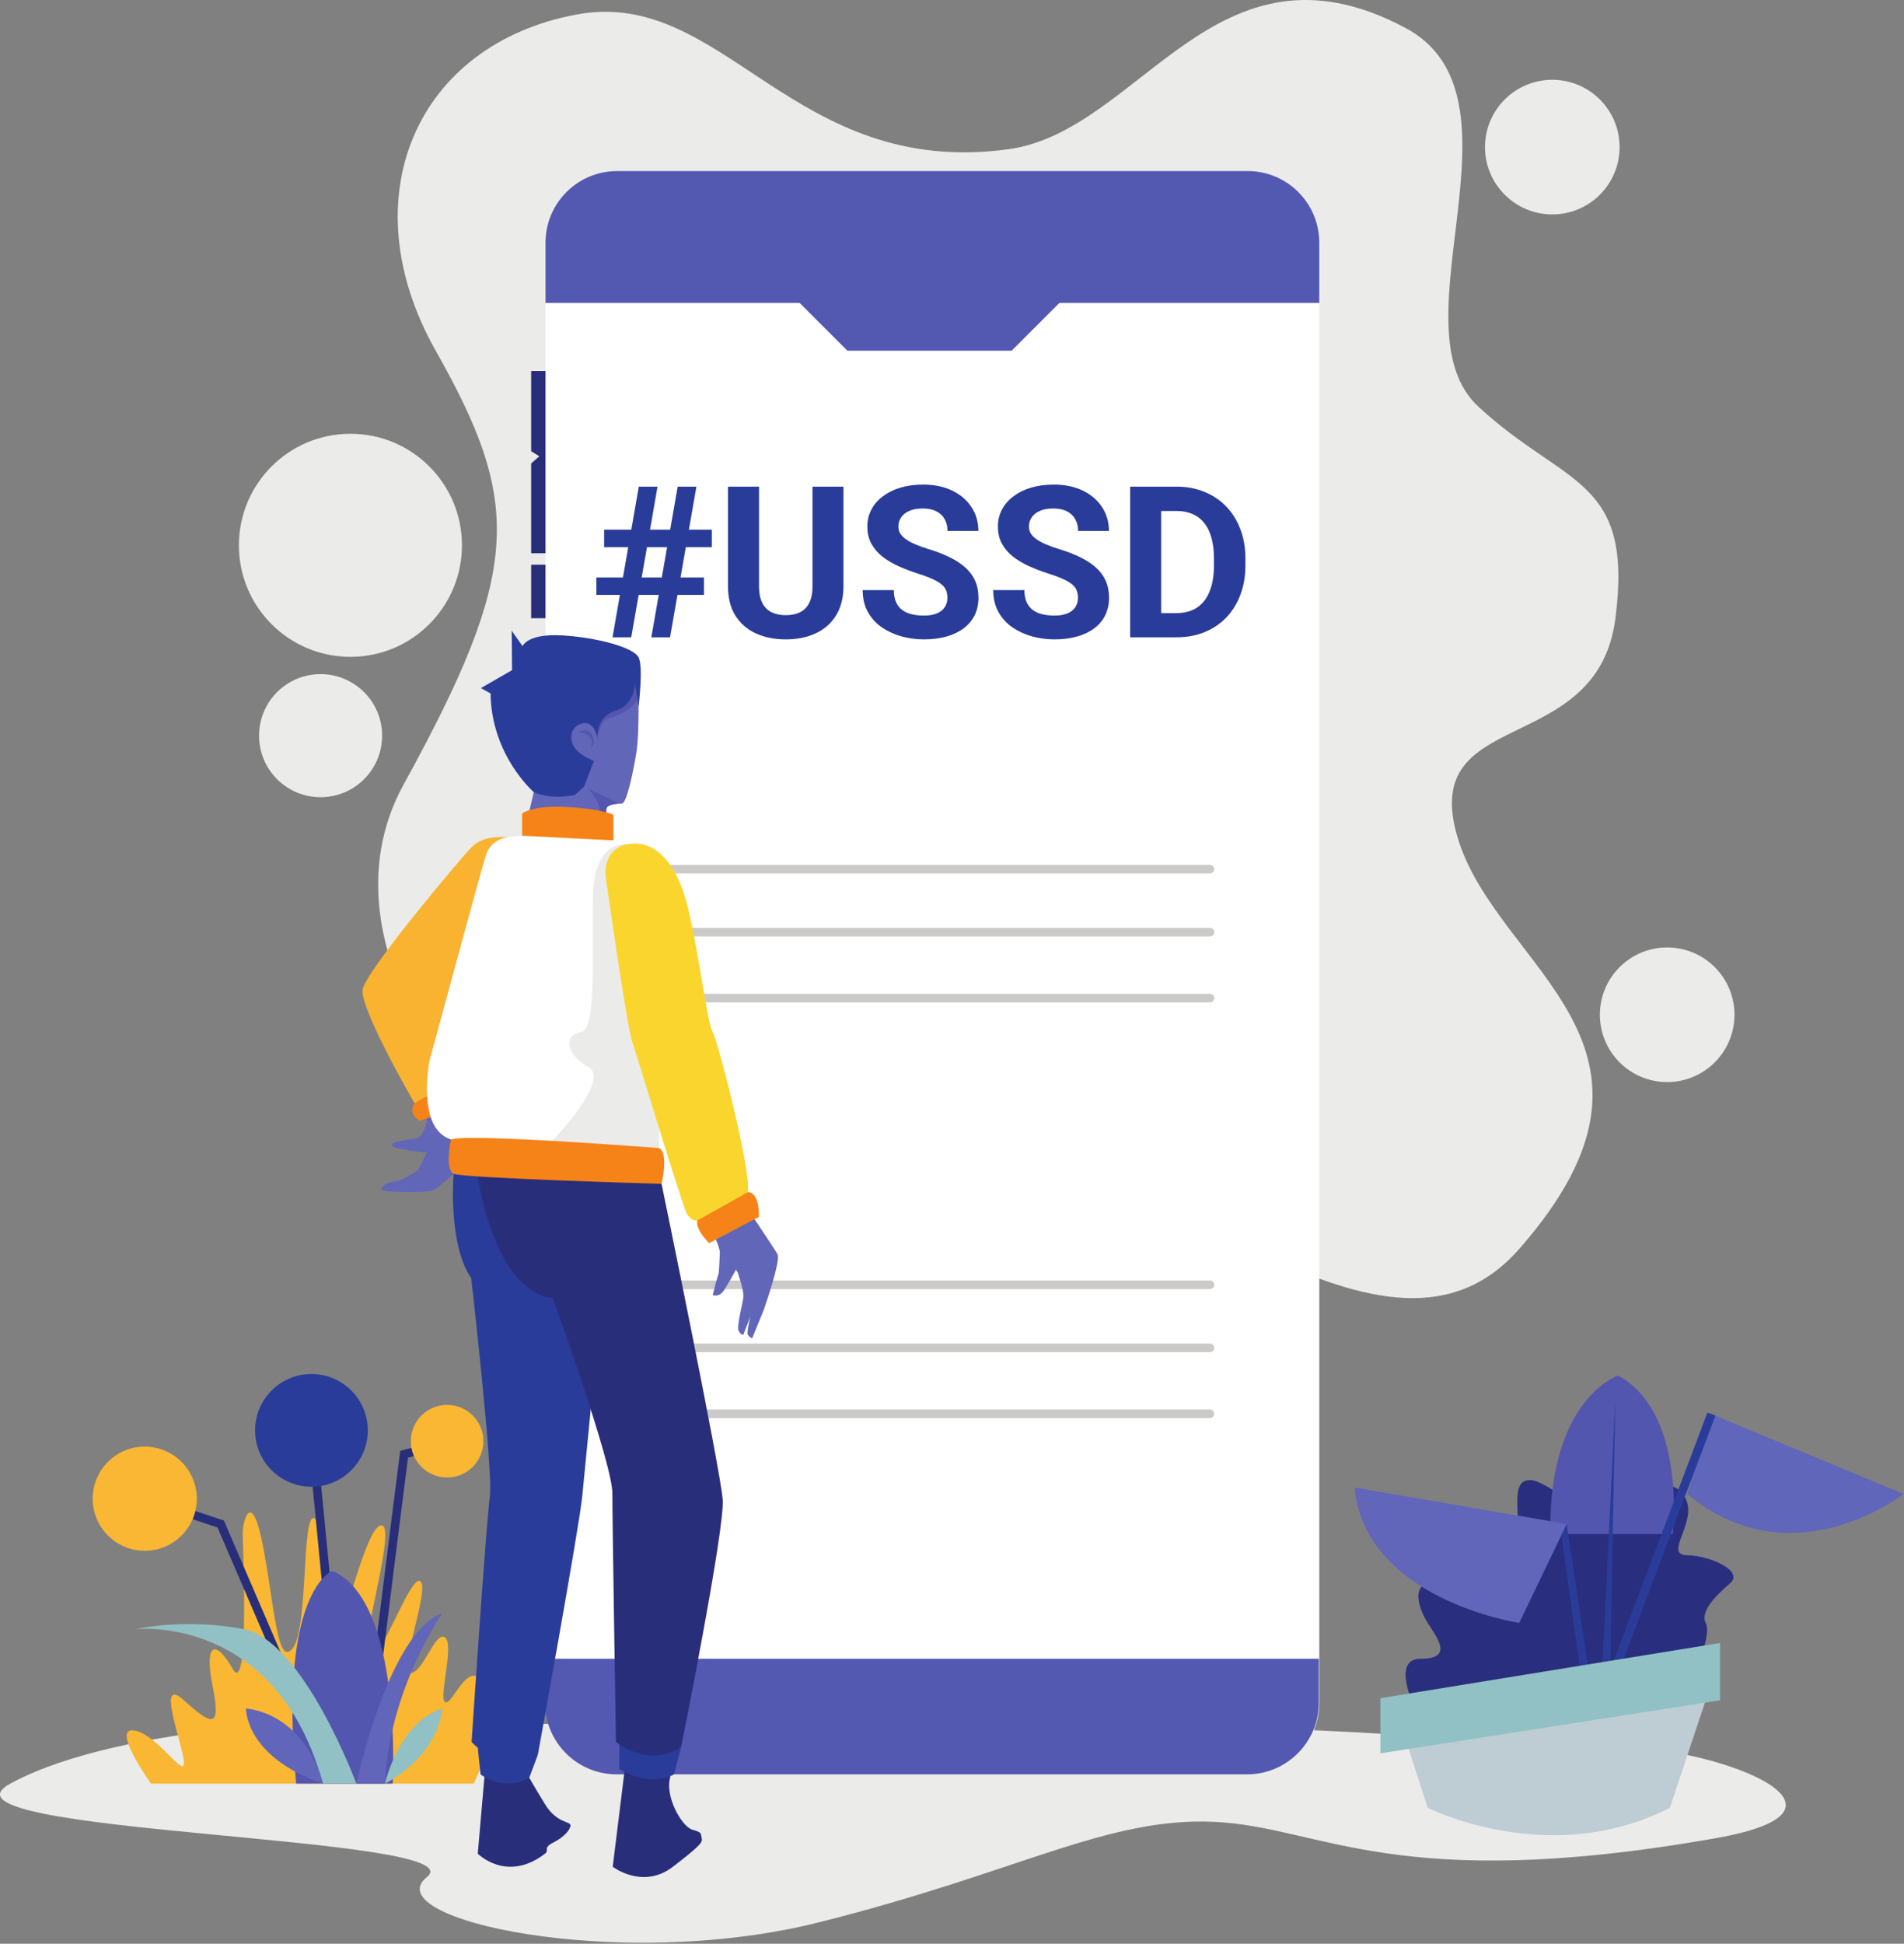
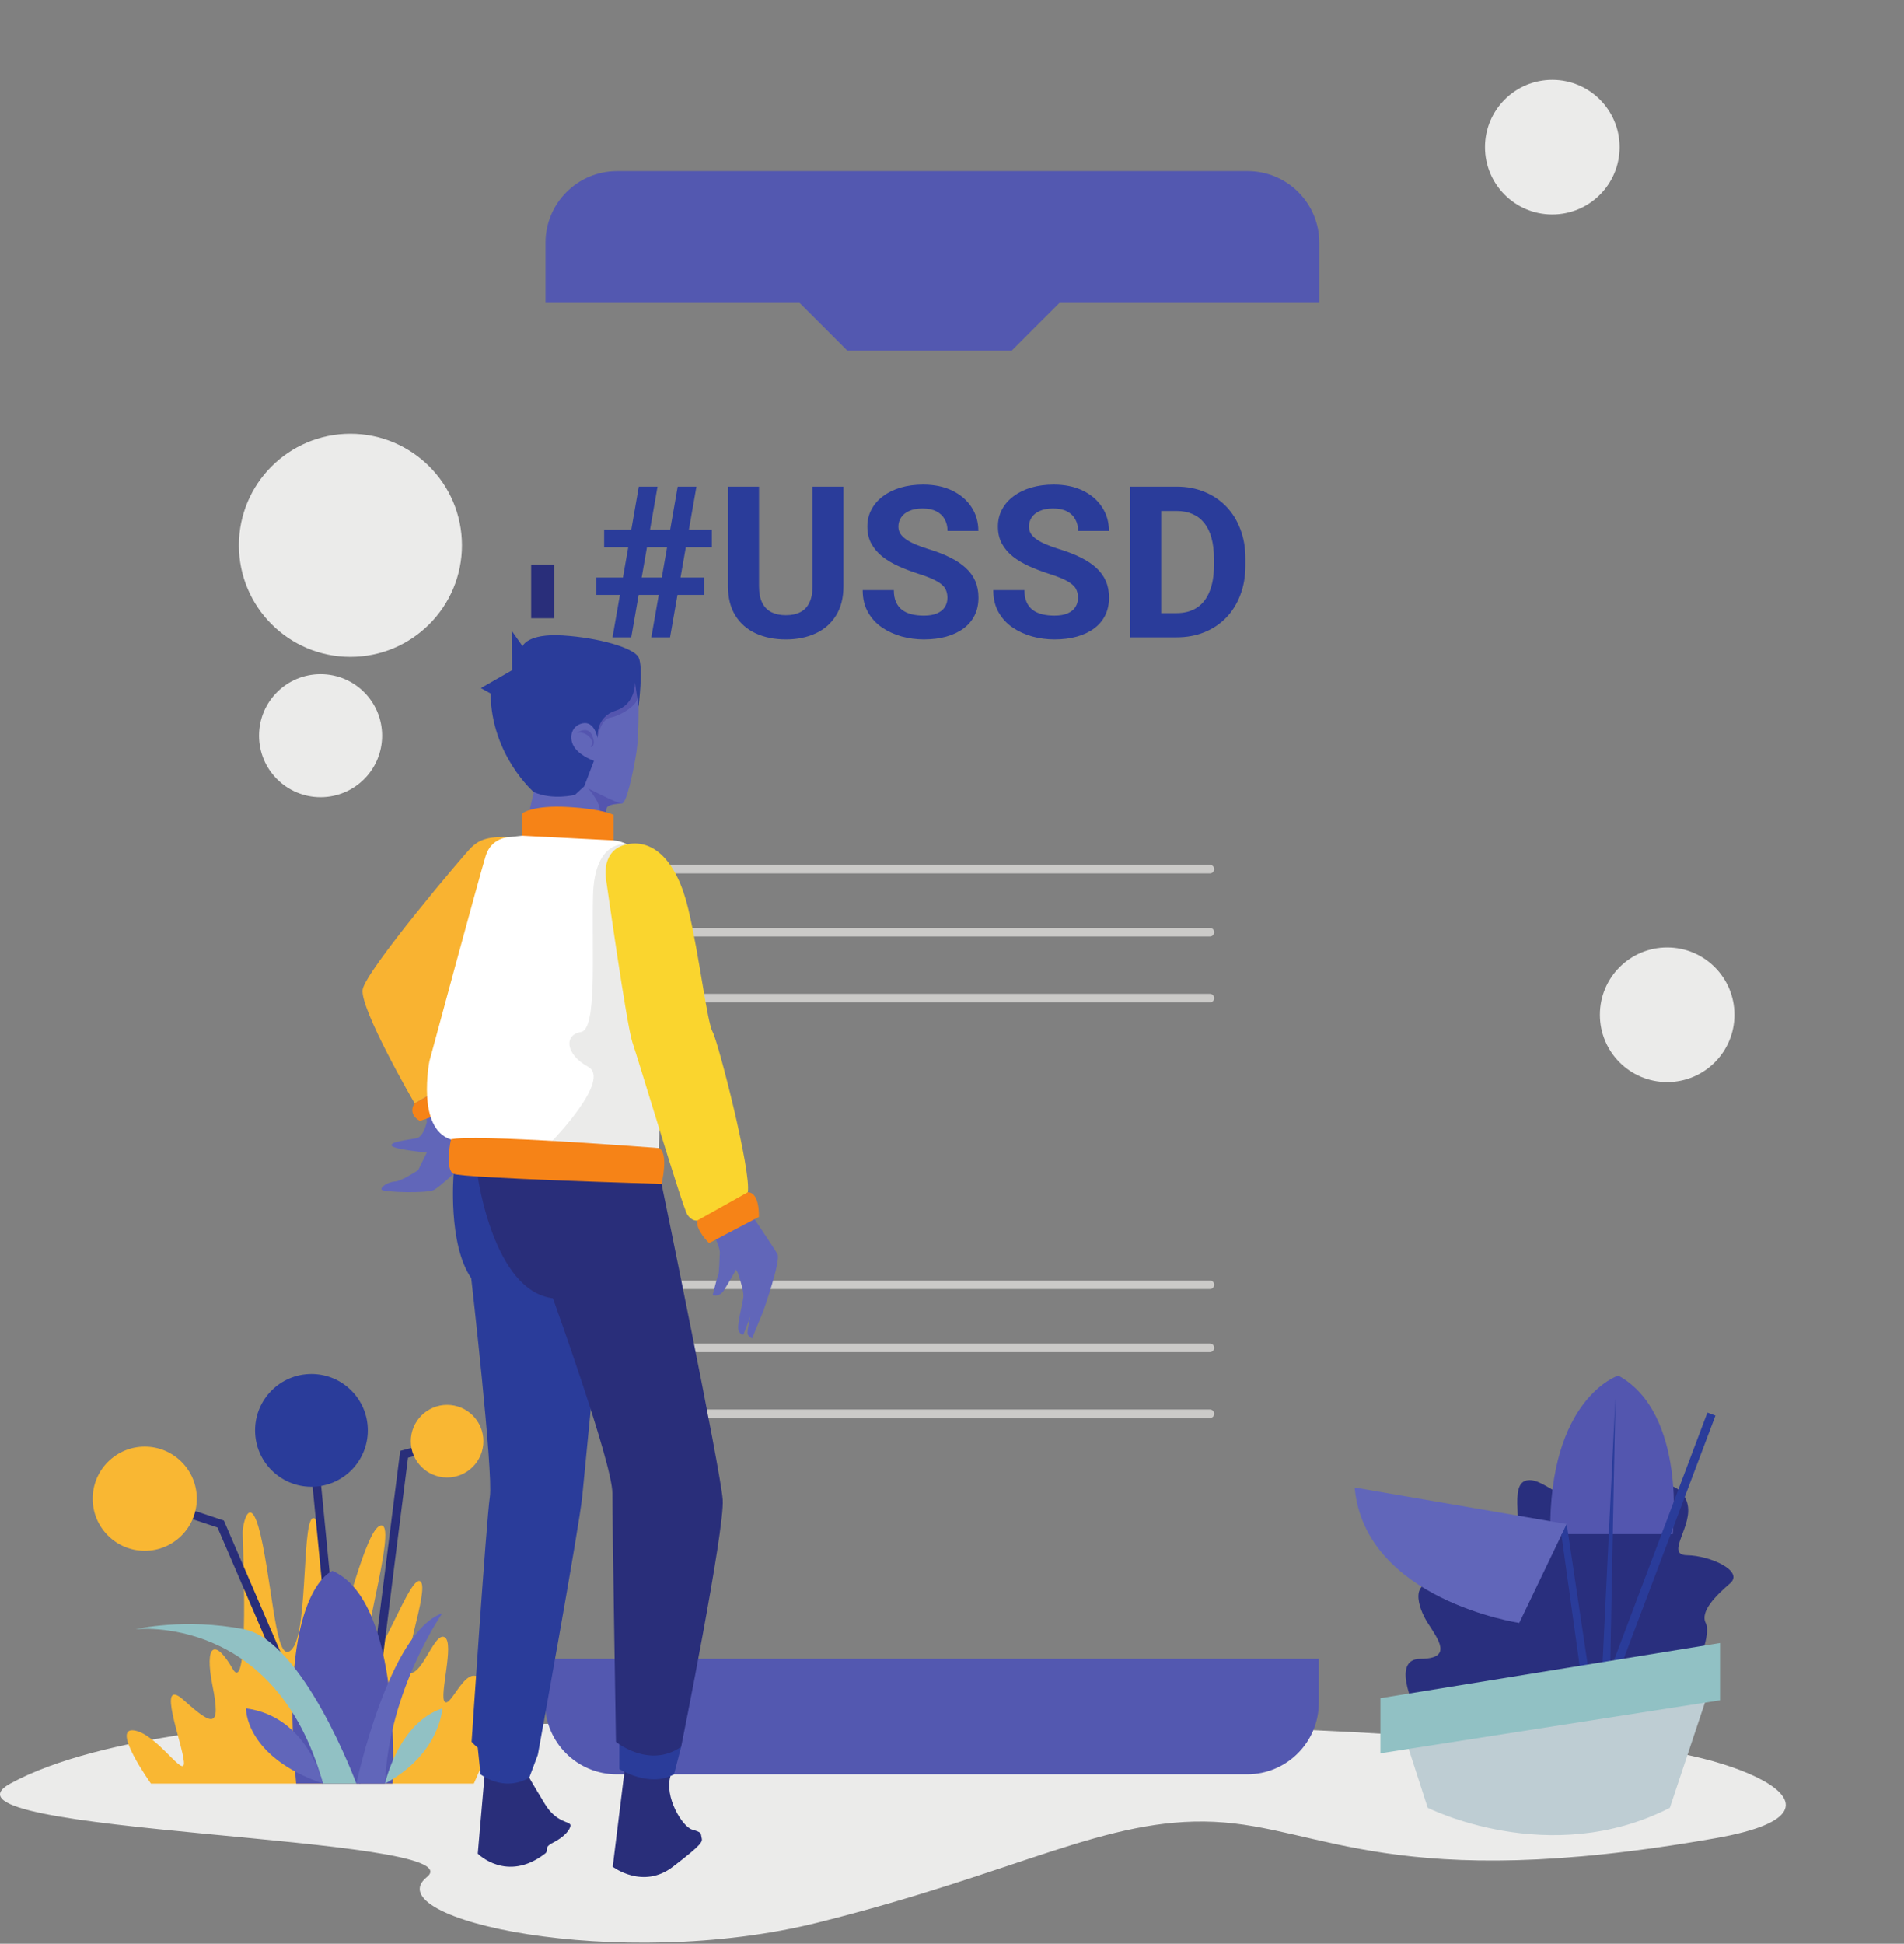
<svg xmlns="http://www.w3.org/2000/svg" width="1258" height="1284" viewBox="0 0 1258 1284" fill="none">
  <rect x="0" y="0" width="1258" height="1284" fill="#808080" stroke="none" />
  <g clip-path="url(#clip0_104_2)">
    <path d="M305.215 360.22C305.215 400.915 272.227 433.904 231.531 433.904C190.837 433.904 157.848 400.915 157.848 360.22C157.848 319.527 190.837 286.538 231.531 286.538C272.227 286.538 305.215 319.527 305.215 360.22Z" fill="#EBEBEA" />
    <path d="M252.469 485.967C252.469 508.421 234.267 526.622 211.812 526.622C189.36 526.622 171.157 508.421 171.157 485.967C171.157 463.514 189.36 445.311 211.812 445.311C234.267 445.311 252.469 463.514 252.469 485.967Z" fill="#EBEBEA" />
    <path d="M1070.09 97.176C1070.09 121.734 1050.19 141.642 1025.63 141.642C1001.07 141.642 981.161 121.734 981.161 97.176C981.161 72.618 1001.07 52.71 1025.63 52.71C1050.19 52.71 1070.09 72.618 1070.09 97.176Z" fill="#EBEBEA" />
    <path d="M1145.99 670.328C1145.99 694.884 1126.08 714.793 1101.53 714.793C1076.97 714.793 1057.06 694.884 1057.06 670.328C1057.06 645.769 1076.97 625.86 1101.53 625.86C1126.08 625.86 1145.99 645.769 1145.99 670.328Z" fill="#EBEBEA" />
-     <path d="M392.375 777.856C324.835 764.842 205.78 628.968 266.656 518.281C344.781 376.232 344.932 332.638 287.867 231.652C230.801 130.662 275.025 29.309 380.932 9.581C478.584 -8.608 523.253 118.11 666.323 98.564C753.751 86.618 803.209 -48.106 928.36 18.305C1013.85 63.668 919.263 215.536 976.864 268.714C1034.47 321.892 1079.27 315.161 1067.34 408.381C1055.4 501.601 937.181 465.637 962.953 552.909C988.727 640.18 1122.5 689.72 1003.79 825.008C909.549 932.41 749.019 734.853 654.797 787.561C560.577 840.269 501.047 798.792 392.375 777.856" fill="#EBEBEA" />
    <path d="M187.949 1138.71C187.949 1138.71 67.874 1144.73 6.807 1178.22C-54.259 1211.72 316.556 1212.32 282.069 1239.93C247.584 1267.55 408.1 1303.09 540.701 1269.94C673.303 1236.79 731.068 1200.23 802.244 1203.48C873.417 1206.72 921.427 1251.62 1133.43 1214.31C1245.75 1194.54 1126.66 1152.32 1067.34 1154.4C1008.02 1156.49 935.701 1138.59 654.797 1138.71C373.892 1138.84 187.949 1138.71 187.949 1138.71" fill="#EBEBEA" />
    <path d="M937.436 1133.92C937.436 1133.92 916.977 1095.73 938.665 1095.73C960.353 1095.73 949.939 1082.48 943.311 1072.06C936.684 1061.65 930.763 1042.48 951.712 1045.91C972.661 1049.34 967.869 1036.37 968.372 1021.08C968.873 1005.79 980.236 992.537 995.383 1006.74C1010.53 1020.94 995.799 983.069 1007.42 978.334C1019.05 973.601 1035.15 998.292 1043.19 982.633C1051.24 966.974 1048.73 933.836 1065.13 937.624C1081.54 941.41 1070.18 973.601 1082.49 977.388C1094.79 981.174 1109.94 977.388 1114.68 992.537C1119.41 1007.68 1099.53 1027.13 1114.68 1027.35C1129.82 1027.57 1152.55 1037.75 1143.08 1045.91C1133.61 1054.08 1123.2 1064.49 1126.98 1072.06C1130.77 1079.64 1121.3 1100.47 1121.3 1100.47L937.436 1133.92Z" fill="#292F7E" />
    <path d="M313.081 1178.22L319.392 1163.85C319.008 1147.56 311.593 1150.65 312.028 1144.16C312.461 1137.67 323.179 1109.94 314.544 1107.15C305.909 1104.37 297.616 1127.92 293.829 1124.14C290.041 1120.35 300.457 1085.32 293.829 1081.53C287.201 1077.74 279.628 1105.2 271.107 1105.2C262.585 1105.2 284.361 1049.34 277.735 1044.61C271.107 1039.88 252.172 1096.68 243.651 1095.73C235.131 1094.79 262.585 1008.63 252.172 1007.68C241.756 1006.74 226.608 1078.69 219.035 1088.67C211.461 1098.64 216.195 1006.74 207.673 1002.95C199.152 999.162 203.887 1074.9 193.472 1088.67C183.057 1102.43 181.164 1058.81 173.589 1020.47C166.016 982.121 160.335 1005.79 160.335 1012.42C160.335 1019.05 165.069 1122.24 153.707 1102.36C142.347 1082.48 134.772 1085.32 140.453 1113.72C146.135 1142.12 140.453 1140.23 121.552 1123.19C102.651 1106.15 120.57 1151.59 121.518 1163.85C122.465 1176.1 103.529 1144.96 88.381 1143.07C73.232 1141.18 99.742 1178.22 99.742 1178.22H313.081" fill="#F9B733" />
    <path d="M225.481 1176.51L202.953 945.159L208.607 944.605L231.329 1177.95L225.481 1176.51" fill="#292E7A" />
    <path d="M243.02 944.882C243.02 965.449 226.347 982.121 205.78 982.121C185.213 982.121 168.54 965.449 168.54 944.882C168.54 924.316 185.213 907.642 205.78 907.642C226.347 907.642 243.02 924.316 243.02 944.882Z" fill="#2A3C9A" />
    <path d="M239.272 1177.57L237.683 1178.22C236.537 1176.92 237.139 1178.72 241.347 1143.37C243.501 1125.26 246.587 1100.12 250.517 1068.62C257.205 1015 264.119 960.843 264.188 960.303L264.428 958.41L294.676 950.344L296.139 955.832L269.581 962.914C258.844 1047.06 243.153 1172.41 243.295 1177.93C243.267 1176.89 242.255 1175.38 240.495 1175.38L239.272 1177.57Z" fill="#292E7A" />
    <path d="M319.392 952.021C319.392 965.268 308.653 976.005 295.408 976.005C282.16 976.005 271.421 965.268 271.421 952.021C271.421 938.774 282.16 928.037 295.408 928.037C308.653 928.037 319.392 938.774 319.392 952.021Z" fill="#F9B733" />
    <path d="M215.877 1176.61L143.713 1009.03L94.742 992.706L96.537 987.318L147.923 1004.44L222.275 1177.1L215.877 1176.61" fill="#292E7A" />
    <path d="M130.039 990.011C130.039 1009.01 114.638 1024.41 95.64 1024.41C76.641 1024.41 61.24 1009.01 61.24 990.011C61.24 971.013 76.641 955.611 95.64 955.611C114.638 955.611 130.039 971.013 130.039 990.011Z" fill="#F9B733" />
    <path d="M195.681 1178.22H259.429C259.429 1178.22 266.407 1058.09 219.665 1037.66C219.665 1037.66 183.689 1050.29 195.681 1178.22" fill="#5356AF" />
    <path d="M235.445 1178.22C235.445 1178.22 200.408 1083.83 161.12 1076.21C121.833 1068.59 89.643 1076.21 89.643 1076.21C89.643 1076.21 182.425 1065.68 213.355 1178.22H235.445" fill="#91C1C4" />
    <path d="M235.445 1178.22C235.445 1178.22 256.905 1077.87 292.251 1065.66C292.251 1065.66 256.905 1116.17 254.38 1178.22H235.445" fill="#6166BA" />
    <path d="M213.355 1178.22C213.355 1178.22 203.536 1133.92 162.544 1128.55C162.544 1128.55 161.597 1160.36 213.355 1178.22Z" fill="#6166BA" />
    <path d="M1024.26 1013.37H1105.21C1105.21 1013.37 1114.68 933.7 1069.23 908.679C1069.23 908.679 1023.14 923.368 1024.26 1013.37" fill="#5356AF" />
    <path d="M895.027 982.633L1035.15 1006.74L1003.79 1072.06C1003.79 1072.06 901.796 1056.83 895.027 982.633" fill="#6166BA" />
-     <path d="M1130.77 934.124L1257.64 986.856C1257.64 986.856 1184.24 1044.8 1114.68 986.856L1130.77 934.124" fill="#6066B9" />
    <path d="M254.38 1178.22C254.38 1178.22 263.217 1138.02 292.251 1128.55C292.251 1128.55 290.988 1158.46 254.38 1178.22" fill="#91C1C4" />
    <path d="M930.435 1154.4L943.311 1194.2C943.311 1194.2 1023.79 1234.91 1103.31 1194.2L1126.98 1123.19L930.435 1154.4" fill="#BECDD3" />
    <path d="M1048.42 1134.27L1031.67 1013.99L1035.15 1006.74L1054.06 1133.56L1048.42 1134.27Z" fill="#2A3C9A" />
    <path d="M1063.55 1118.46H1057.87L1067.34 923.107L1063.55 1118.46Z" fill="#2A3C9A" />
    <path d="M1067.79 1109.04L1062.48 1107.04L1128.11 933.121L1133.43 935.125L1067.79 1109.04" fill="#2A3C9A" />
    <path d="M912.068 1158.22L1136.45 1123.19V1085.32L912.068 1121.77V1158.22Z" fill="#91C1C4" />
    <path d="M366.105 373.029V408.381H350.957V373.029H366.105Z" fill="#292E7A" />
-     <path d="M366.105 245.063V365.454H350.957V306.13L356.316 301.397L350.957 298.082V245.063H366.105Z" fill="#292E7A" />
-     <path d="M871.679 160.327V1124.76C871.679 1150.91 850.472 1172.1 824.321 1172.1H407.763C381.613 1172.1 360.424 1150.91 360.424 1124.76V160.327C360.424 134.178 381.613 112.99 407.763 112.99H824.321C850.472 112.99 871.679 134.178 871.679 160.327Z" fill="white" />
    <path d="M871.679 160.328C871.679 134.179 850.472 112.991 824.321 112.991H407.763C381.613 112.991 360.424 134.179 360.424 160.328V200.092H528.311L559.871 231.652H668.433L699.992 200.092H871.679V160.328Z" fill="#5358B0" />
    <path d="M799.403 576.981H424.483C422.915 576.981 421.643 575.711 421.643 574.141C421.643 572.573 422.915 571.301 424.483 571.301H799.403C800.972 571.301 802.244 572.573 802.244 574.141C802.244 575.711 800.972 576.981 799.403 576.981Z" fill="#CBCAC8" />
    <path d="M799.403 618.64H424.483C422.915 618.64 421.643 617.368 421.643 615.798C421.643 614.23 422.915 612.958 424.483 612.958H799.403C800.972 612.958 802.244 614.23 802.244 615.798C802.244 617.368 800.972 618.64 799.403 618.64Z" fill="#CBCAC8" />
    <path d="M799.403 662.19H424.483C422.915 662.19 421.643 660.918 421.643 659.35C421.643 657.781 422.915 656.509 424.483 656.509H799.403C800.972 656.509 802.244 657.781 802.244 659.35C802.244 660.918 800.972 662.19 799.403 662.19Z" fill="#CBCAC8" />
    <path d="M799.403 851.544H424.483C422.915 851.544 421.643 850.272 421.643 848.704C421.643 847.135 422.915 845.864 424.483 845.864H799.403C800.972 845.864 802.244 847.135 802.244 848.704C802.244 850.272 800.972 851.544 799.403 851.544Z" fill="#CBCAC8" />
    <path d="M799.403 893.202H424.483C422.915 893.202 421.643 891.93 421.643 890.361C421.643 888.793 422.915 887.521 424.483 887.521H799.403C800.972 887.521 802.244 888.793 802.244 890.361C802.244 891.93 800.972 893.202 799.403 893.202Z" fill="#CBCAC8" />
    <path d="M799.403 936.753H424.483C422.915 936.753 421.643 935.481 421.643 933.913C421.643 932.344 422.915 931.072 424.483 931.072H799.403C800.972 931.072 802.244 932.344 802.244 933.913C802.244 935.481 800.972 936.753 799.403 936.753Z" fill="#CBCAC8" />
    <path d="M871.357 1095.73V1124.76C871.357 1150.91 850.149 1172.1 824 1172.1H407.441C381.292 1172.1 360.103 1150.91 360.103 1124.76V1095.73H871.357" fill="#5358B0" />
    <path d="M410.907 530.836C410.907 530.836 400.965 530.665 400.663 534.301C400.472 536.46 400.284 539.205 400.171 541.099C400.076 542.405 400.019 543.296 400.019 543.296L348.893 539.357L354.421 515.84L390.551 510.632L398.257 518.281L410.907 530.836" fill="#6166B9" />
    <path d="M410.907 530.836C410.907 530.836 400.965 530.665 400.663 534.301C400.472 536.46 400.284 539.205 400.171 541.099L395.74 537.861C398.712 532.048 388.62 520.839 388.62 520.839L398.257 518.281L410.907 530.836" fill="#5455AF" />
    <path d="M421.643 451.775C421.643 451.775 422.748 483.492 420.38 497.693C418.013 511.895 413.912 530.672 410.913 530.829C407.915 530.988 385.98 519.468 385.98 519.468L369.571 474.181L410.124 441.36C410.124 441.36 420.38 439.467 421.643 451.775" fill="#6166B9" />
    <path d="M394.817 487.595C394.817 487.595 396.553 475.128 403.181 474.024C409.808 472.919 421.712 465.58 420.999 460.771L421.029 444.989L389.611 458.403L394.817 487.595" fill="#5455AF" />
    <path d="M394.817 487.595C394.817 487.595 392.924 476.076 384.876 477.811C376.829 479.547 375.567 488.541 379.907 494.221C384.245 499.903 392.451 502.584 392.451 502.584L385.98 519.468L379.907 525.071C379.907 525.071 365.135 528.801 352.677 523.268C352.677 523.268 324.599 499.035 324.127 458.087L317.736 454.536L338.327 442.701L338.091 416.665L345.276 426.844C345.276 426.844 348.268 418.323 371.7 419.743C395.133 421.163 418.607 427.791 421.9 434.182C425.193 440.572 421.9 466.844 421.9 466.844L419.513 450.75C419.513 450.75 420.223 465.188 406.731 469.448C393.24 473.708 394.817 487.595 394.817 487.595" fill="#2A3C9A" />
    <path d="M320.075 1173.81L315.671 1224.49C315.671 1224.49 334.805 1243.95 360.103 1224.49C363.18 1222.13 358.447 1220.71 365.547 1217.16C372.647 1213.61 376.908 1208.64 376.908 1205.8C376.908 1202.95 367.915 1204.61 360.103 1191.83C352.292 1179.05 349.689 1174.32 349.689 1174.32L320.075 1173.81" fill="#292E7A" />
    <path d="M315.671 1154.5L317.499 1172.1C317.499 1172.1 332.647 1184.26 349.689 1174.32L355.368 1159.17C355.368 1159.17 319.049 1153.61 315.671 1154.5Z" fill="#2A3C9A" />
    <path d="M412.568 1170.45L404.837 1233.14C404.837 1233.14 424.72 1248.42 444.601 1233.14C464.484 1217.87 464.248 1216.68 463.536 1213.84C462.827 1211 464.011 1210.53 457.383 1208.64C450.755 1206.74 438.783 1186.85 442.993 1173.24C442.993 1173.24 417.371 1168.81 412.568 1170.45Z" fill="#292E7A" />
    <path d="M409.203 1152.27V1168.63C409.203 1168.63 429.217 1181.25 445.312 1172.1L450.045 1153.96L409.203 1152.27" fill="#2A3C9A" />
    <path d="M344.955 552.053V537.378C344.955 537.378 351.819 531.697 375.488 533.117C399.157 534.538 405.311 538.325 405.311 538.325V555.13C405.311 555.13 353.475 562.704 344.955 552.053Z" fill="#F68317" />
    <path d="M281.995 741.17C281.995 741.17 279.864 750.875 275.367 751.822C270.869 752.768 257.141 754.188 258.8 756.792C260.456 759.395 281.995 761.288 281.995 761.288L276.313 772.887C276.313 772.887 265.425 780.224 260.929 780.46C256.432 780.698 250.988 784.248 252.172 785.904C253.356 787.562 282.704 788.508 286.965 785.904C291.225 783.302 301.167 774.07 301.167 774.07L302.823 732.65L281.995 713.95L275.131 720.578C275.131 720.578 282.639 738.85 281.995 741.17" fill="#6166B9" />
    <path d="M273.947 728.862C273.947 728.862 237.496 666.138 239.627 653.594C241.756 641.049 307.084 563.888 311.345 559.864C315.605 555.84 320.576 552.29 336.196 553C336.196 553 325.073 602.232 325.308 602.941C325.545 603.652 294.539 717.264 294.539 717.264L273.947 728.862" fill="#F9B331" />
    <path d="M277.416 740.46C277.416 740.46 302.823 731.939 302.823 731.228C302.823 730.519 294.539 717.264 294.539 717.264L273.947 728.863C273.947 728.863 268.812 735.489 277.416 740.46" fill="#F68317" />
    <path d="M437.113 685.16L435.219 758.364L369.059 755.618L297.939 752.683C274.895 745.431 283.737 700.934 283.737 700.934C283.737 700.934 317.177 577.228 320.964 565.223C324.751 553.238 336.207 553.01 336.207 553.01L344.955 552.063L405.32 555.131C408.993 555.51 411.928 556.475 414.277 557.744C421.889 561.834 423.365 569.01 423.365 569.01L429.349 619.624L437.113 685.16" fill="white" />
    <path d="M437.113 685.16L435.219 758.364L369.059 755.618L364.856 753.648C364.856 753.648 404.128 713.24 388.62 704.719C373.112 696.199 372.884 683.418 383.772 681.751C394.66 680.084 390.872 629.451 391.819 591.58C392.767 553.711 414.277 557.744 414.277 557.744L429.349 619.624L437.113 685.16" fill="#EBEBEA" />
    <path d="M299.739 775.379C299.739 775.379 295.723 821.645 311.345 844.367C311.345 844.367 326.02 972.654 323.652 988.749C321.285 1004.84 311.593 1150.65 311.593 1150.65C311.593 1150.65 328.387 1171 355.368 1159.17C355.368 1159.17 382.825 1008.16 384.719 988.275C386.612 968.393 396.08 871.823 396.08 871.823L367.676 771.938L299.739 775.379" fill="#2A3C9A" />
    <path d="M315.671 777.127C315.671 777.127 326.02 852.888 365.309 857.622C365.309 857.622 404.601 966.5 404.601 986.383C404.601 1006.27 406.968 1150.65 406.968 1150.65C406.968 1150.65 428.744 1168.63 450.045 1153.96C450.045 1153.96 478.921 1010.53 477.501 990.643C476.083 970.762 437.107 782.039 437.107 782.039L421.643 770.047L315.671 777.127Z" fill="#292E7A" />
    <path d="M297.932 752.689C297.932 752.689 293.655 772.505 299.739 775.379C305.821 778.251 437.107 782.038 437.107 782.038C437.107 782.038 442.156 761.21 435.213 758.369C435.213 758.369 309.608 748.586 297.932 752.689" fill="#F68317" />
    <path d="M470.875 814.228C470.875 814.228 475.845 824.012 475.608 827.798C475.372 831.586 475.136 841.053 474.661 841.764C474.189 842.474 470.875 855.492 470.875 855.492C470.875 855.492 475.136 857.385 478.449 852.178C481.763 846.97 485.787 839.633 485.787 839.633L487.443 835.028H483.656L487.443 840.58C487.443 840.58 491.231 851.665 491.231 855.826C491.231 859.989 486.259 876.321 488.153 879.397C490.047 882.475 491.231 881.528 491.231 881.528L501.171 855.492L503.065 851.941L499.515 854.781C499.515 854.781 492.649 879.672 494.071 881.665C495.491 883.659 496.911 884.132 496.911 884.132L504.484 865.669C504.484 865.669 516.084 832.77 513.716 828.509C511.349 824.249 494.78 799.869 494.78 799.869C494.78 799.869 477.028 804.209 470.875 814.228" fill="#6166B9" />
    <path d="M468.508 821.171L501.408 803.894C501.408 803.894 502.159 787.562 494.071 787.562C485.981 787.562 462.117 798.686 460.696 806.26C459.516 812.559 468.508 821.171 468.508 821.171Z" fill="#F68317" />
    <path d="M460.696 806.26C460.696 806.26 457.145 806.971 454.069 802.236C450.992 797.503 421.643 699.512 417.856 688.624C414.069 677.736 400.34 580.219 400.34 580.219C400.34 580.219 396.953 561.3 414.268 557.741C431.584 554.184 447.205 568.384 454.78 600.575C462.355 632.765 467.087 674.881 470.875 681.753C474.661 688.624 496.577 774.307 494.071 787.561L460.696 806.26" fill="#FAD52E" />
    <path d="M380.932 484.28C380.932 484.28 388.507 478.812 391.347 486.044C394.187 493.275 390.243 493.591 390.243 493.591C390.243 493.591 393.005 489.419 388.62 486.044C384.233 482.668 380.932 484.28 380.932 484.28Z" fill="#5455AF" />
    <path d="M404.697 421L422.061 321.469H434.434L417.07 421H404.697ZM430.332 421L447.764 321.469H460.137L442.705 421H430.332ZM470.322 361.459H399.16V349.906H470.322V361.459ZM465.127 392.973H394.033V381.488H465.127V392.973ZM536.836 321.469H557.275V387.23C557.275 394.887 555.635 401.335 552.354 406.576C549.118 411.817 544.629 415.759 538.887 418.402C533.19 421.046 526.628 422.367 519.199 422.367C511.771 422.367 505.163 421.046 499.375 418.402C493.633 415.759 489.121 411.817 485.84 406.576C482.604 401.335 480.986 394.887 480.986 387.23V321.469H501.494V387.23C501.494 391.697 502.201 395.342 503.613 398.168C505.026 400.993 507.054 403.067 509.697 404.389C512.386 405.71 515.553 406.371 519.199 406.371C522.936 406.371 526.104 405.71 528.701 404.389C531.344 403.067 533.35 400.993 534.717 398.168C536.13 395.342 536.836 391.697 536.836 387.23V321.469ZM625.977 394.955C625.977 393.178 625.703 391.583 625.156 390.17C624.655 388.712 623.698 387.39 622.285 386.205C620.872 384.975 618.89 383.767 616.338 382.582C613.786 381.397 610.482 380.167 606.426 378.891C601.914 377.432 597.63 375.792 593.574 373.969C589.564 372.146 586.009 370.027 582.91 367.611C579.857 365.15 577.441 362.302 575.664 359.066C573.932 355.831 573.066 352.071 573.066 347.787C573.066 343.64 573.978 339.88 575.801 336.508C577.624 333.09 580.176 330.173 583.457 327.758C586.738 325.297 590.612 323.406 595.078 322.084C599.59 320.762 604.535 320.102 609.912 320.102C617.249 320.102 623.652 321.423 629.121 324.066C634.59 326.71 638.828 330.333 641.836 334.936C644.889 339.538 646.416 344.802 646.416 350.727H626.045C626.045 347.81 625.43 345.258 624.199 343.07C623.014 340.837 621.191 339.083 618.73 337.807C616.315 336.531 613.262 335.893 609.57 335.893C606.016 335.893 603.053 336.439 600.684 337.533C598.314 338.581 596.536 340.017 595.352 341.84C594.167 343.617 593.574 345.622 593.574 347.855C593.574 349.542 593.984 351.068 594.805 352.436C595.671 353.803 596.947 355.079 598.633 356.264C600.319 357.449 602.393 358.565 604.854 359.613C607.314 360.661 610.163 361.687 613.398 362.689C618.822 364.33 623.584 366.176 627.686 368.227C631.833 370.277 635.296 372.579 638.076 375.131C640.856 377.683 642.952 380.577 644.365 383.812C645.778 387.048 646.484 390.717 646.484 394.818C646.484 399.148 645.641 403.021 643.955 406.439C642.269 409.857 639.831 412.751 636.641 415.121C633.451 417.491 629.645 419.291 625.225 420.521C620.804 421.752 615.859 422.367 610.391 422.367C605.469 422.367 600.615 421.729 595.83 420.453C591.045 419.132 586.693 417.149 582.773 414.506C578.9 411.863 575.801 408.49 573.477 404.389C571.152 400.287 569.99 395.434 569.99 389.828H590.566C590.566 392.927 591.045 395.548 592.002 397.689C592.959 399.831 594.303 401.563 596.035 402.885C597.812 404.206 599.909 405.163 602.324 405.756C604.785 406.348 607.474 406.645 610.391 406.645C613.945 406.645 616.862 406.143 619.141 405.141C621.465 404.138 623.174 402.748 624.268 400.971C625.407 399.193 625.977 397.188 625.977 394.955ZM712.246 394.955C712.246 393.178 711.973 391.583 711.426 390.17C710.924 388.712 709.967 387.39 708.555 386.205C707.142 384.975 705.16 383.767 702.607 382.582C700.055 381.397 696.751 380.167 692.695 378.891C688.184 377.432 683.9 375.792 679.844 373.969C675.833 372.146 672.279 370.027 669.18 367.611C666.126 365.15 663.711 362.302 661.934 359.066C660.202 355.831 659.336 352.071 659.336 347.787C659.336 343.64 660.247 339.88 662.07 336.508C663.893 333.09 666.445 330.173 669.727 327.758C673.008 325.297 676.882 323.406 681.348 322.084C685.859 320.762 690.804 320.102 696.182 320.102C703.519 320.102 709.922 321.423 715.391 324.066C720.859 326.71 725.098 330.333 728.105 334.936C731.159 339.538 732.686 344.802 732.686 350.727H712.314C712.314 347.81 711.699 345.258 710.469 343.07C709.284 340.837 707.461 339.083 705 337.807C702.585 336.531 699.531 335.893 695.84 335.893C692.285 335.893 689.323 336.439 686.953 337.533C684.583 338.581 682.806 340.017 681.621 341.84C680.436 343.617 679.844 345.622 679.844 347.855C679.844 349.542 680.254 351.068 681.074 352.436C681.94 353.803 683.216 355.079 684.902 356.264C686.589 357.449 688.662 358.565 691.123 359.613C693.584 360.661 696.432 361.687 699.668 362.689C705.091 364.33 709.854 366.176 713.955 368.227C718.102 370.277 721.566 372.579 724.346 375.131C727.126 377.683 729.222 380.577 730.635 383.812C732.048 387.048 732.754 390.717 732.754 394.818C732.754 399.148 731.911 403.021 730.225 406.439C728.538 409.857 726.1 412.751 722.91 415.121C719.72 417.491 715.915 419.291 711.494 420.521C707.074 421.752 702.129 422.367 696.66 422.367C691.738 422.367 686.885 421.729 682.1 420.453C677.314 419.132 672.962 417.149 669.043 414.506C665.169 411.863 662.07 408.49 659.746 404.389C657.422 400.287 656.26 395.434 656.26 389.828H676.836C676.836 392.927 677.314 395.548 678.271 397.689C679.229 399.831 680.573 401.563 682.305 402.885C684.082 404.206 686.178 405.163 688.594 405.756C691.055 406.348 693.743 406.645 696.66 406.645C700.215 406.645 703.132 406.143 705.41 405.141C707.734 404.138 709.443 402.748 710.537 400.971C711.676 399.193 712.246 397.188 712.246 394.955ZM777.256 421H755.586L755.723 405.004H777.256C782.633 405.004 787.168 403.796 790.859 401.381C794.551 398.92 797.331 395.342 799.199 390.648C801.113 385.954 802.07 380.281 802.07 373.627V368.773C802.07 363.669 801.523 359.18 800.43 355.307C799.382 351.433 797.809 348.174 795.713 345.531C793.617 342.888 791.042 340.906 787.988 339.584C784.935 338.217 781.426 337.533 777.461 337.533H755.176V321.469H777.461C784.115 321.469 790.199 322.608 795.713 324.887C801.273 327.12 806.081 330.333 810.137 334.525C814.193 338.718 817.314 343.731 819.502 349.564C821.735 355.352 822.852 361.801 822.852 368.91V373.627C822.852 380.691 821.735 387.139 819.502 392.973C817.314 398.806 814.193 403.819 810.137 408.012C806.126 412.159 801.318 415.372 795.713 417.65C790.153 419.883 784.001 421 777.256 421ZM767.207 321.469V421H746.699V321.469H767.207Z" fill="#2A3C9A" />
  </g>
  <defs>
    <clipPath id="clip0_104_2">
      <rect width="1257.64" height="1283.32" fill="white" />
    </clipPath>
  </defs>
</svg>